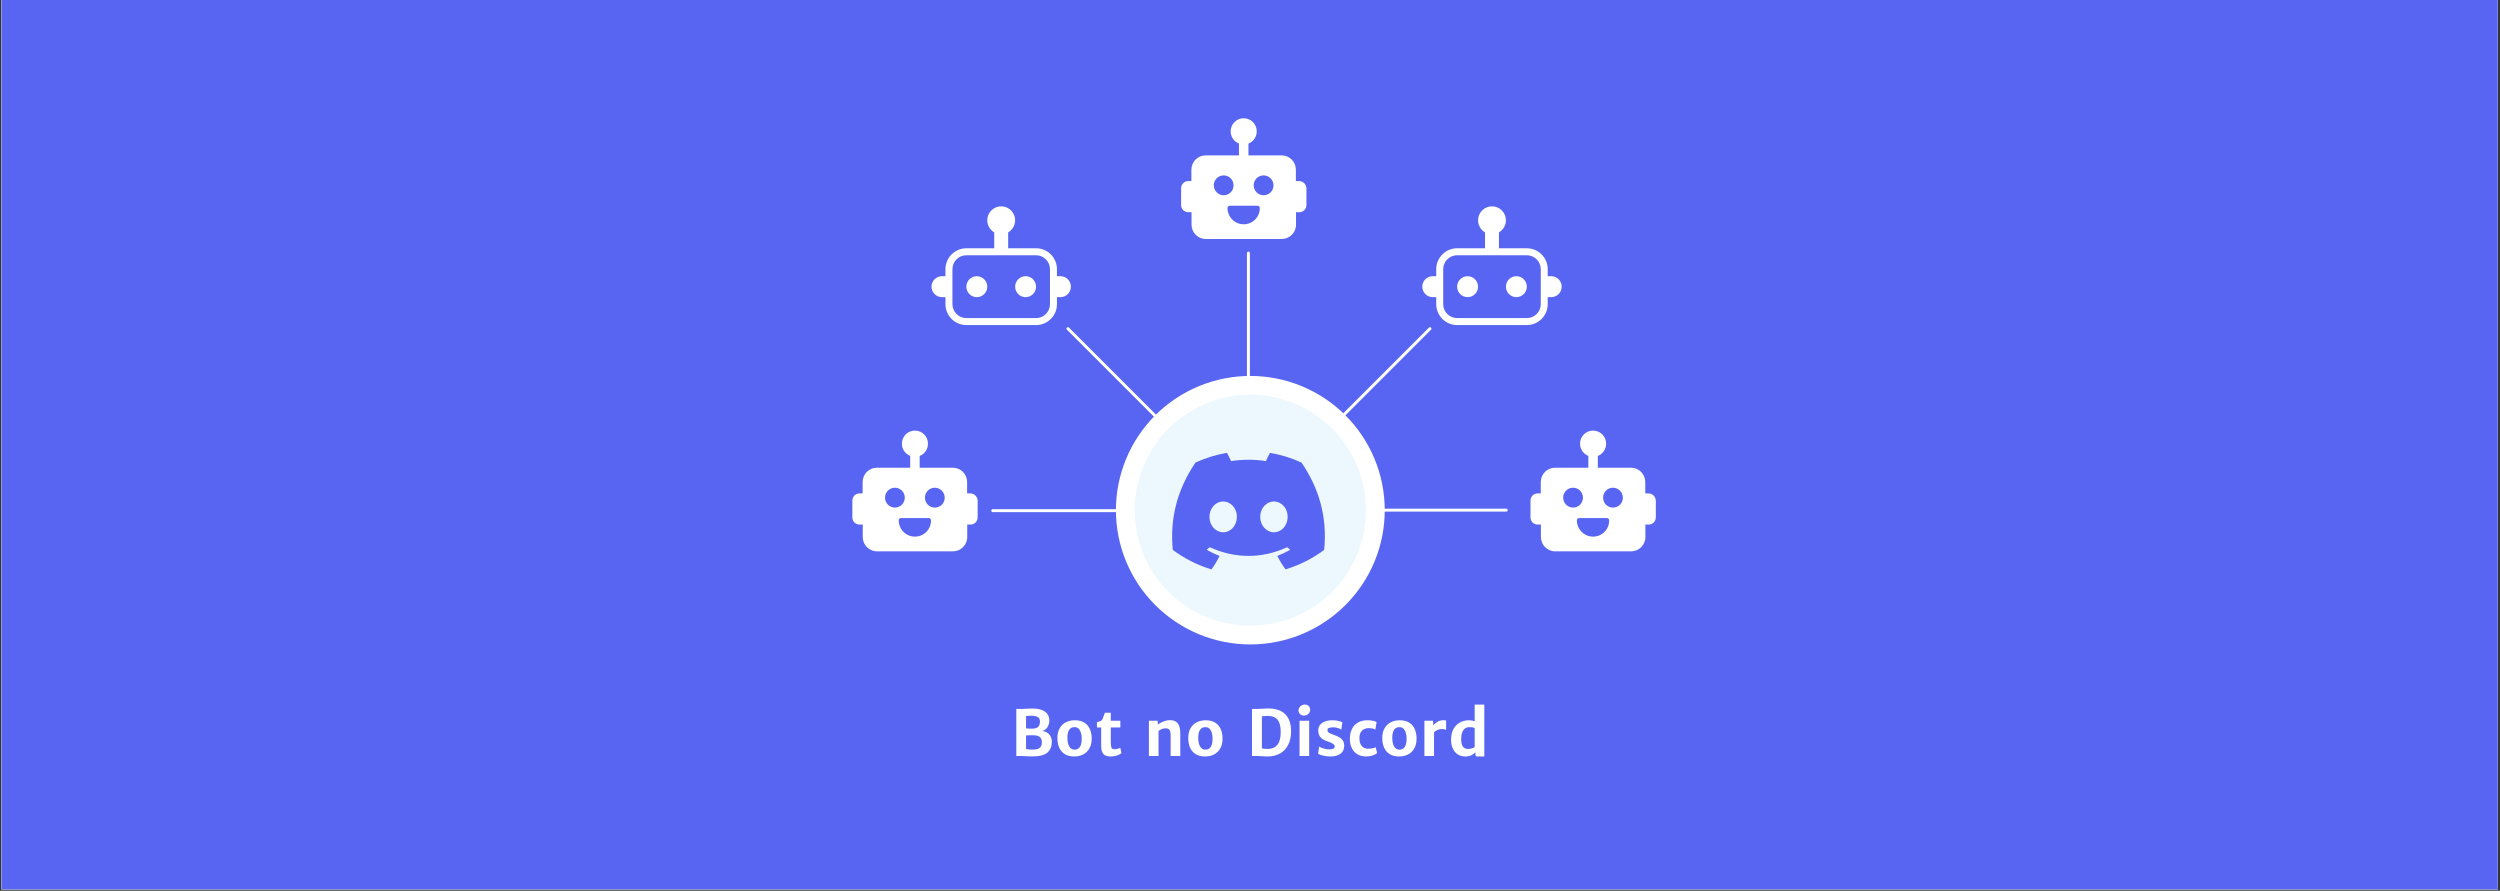
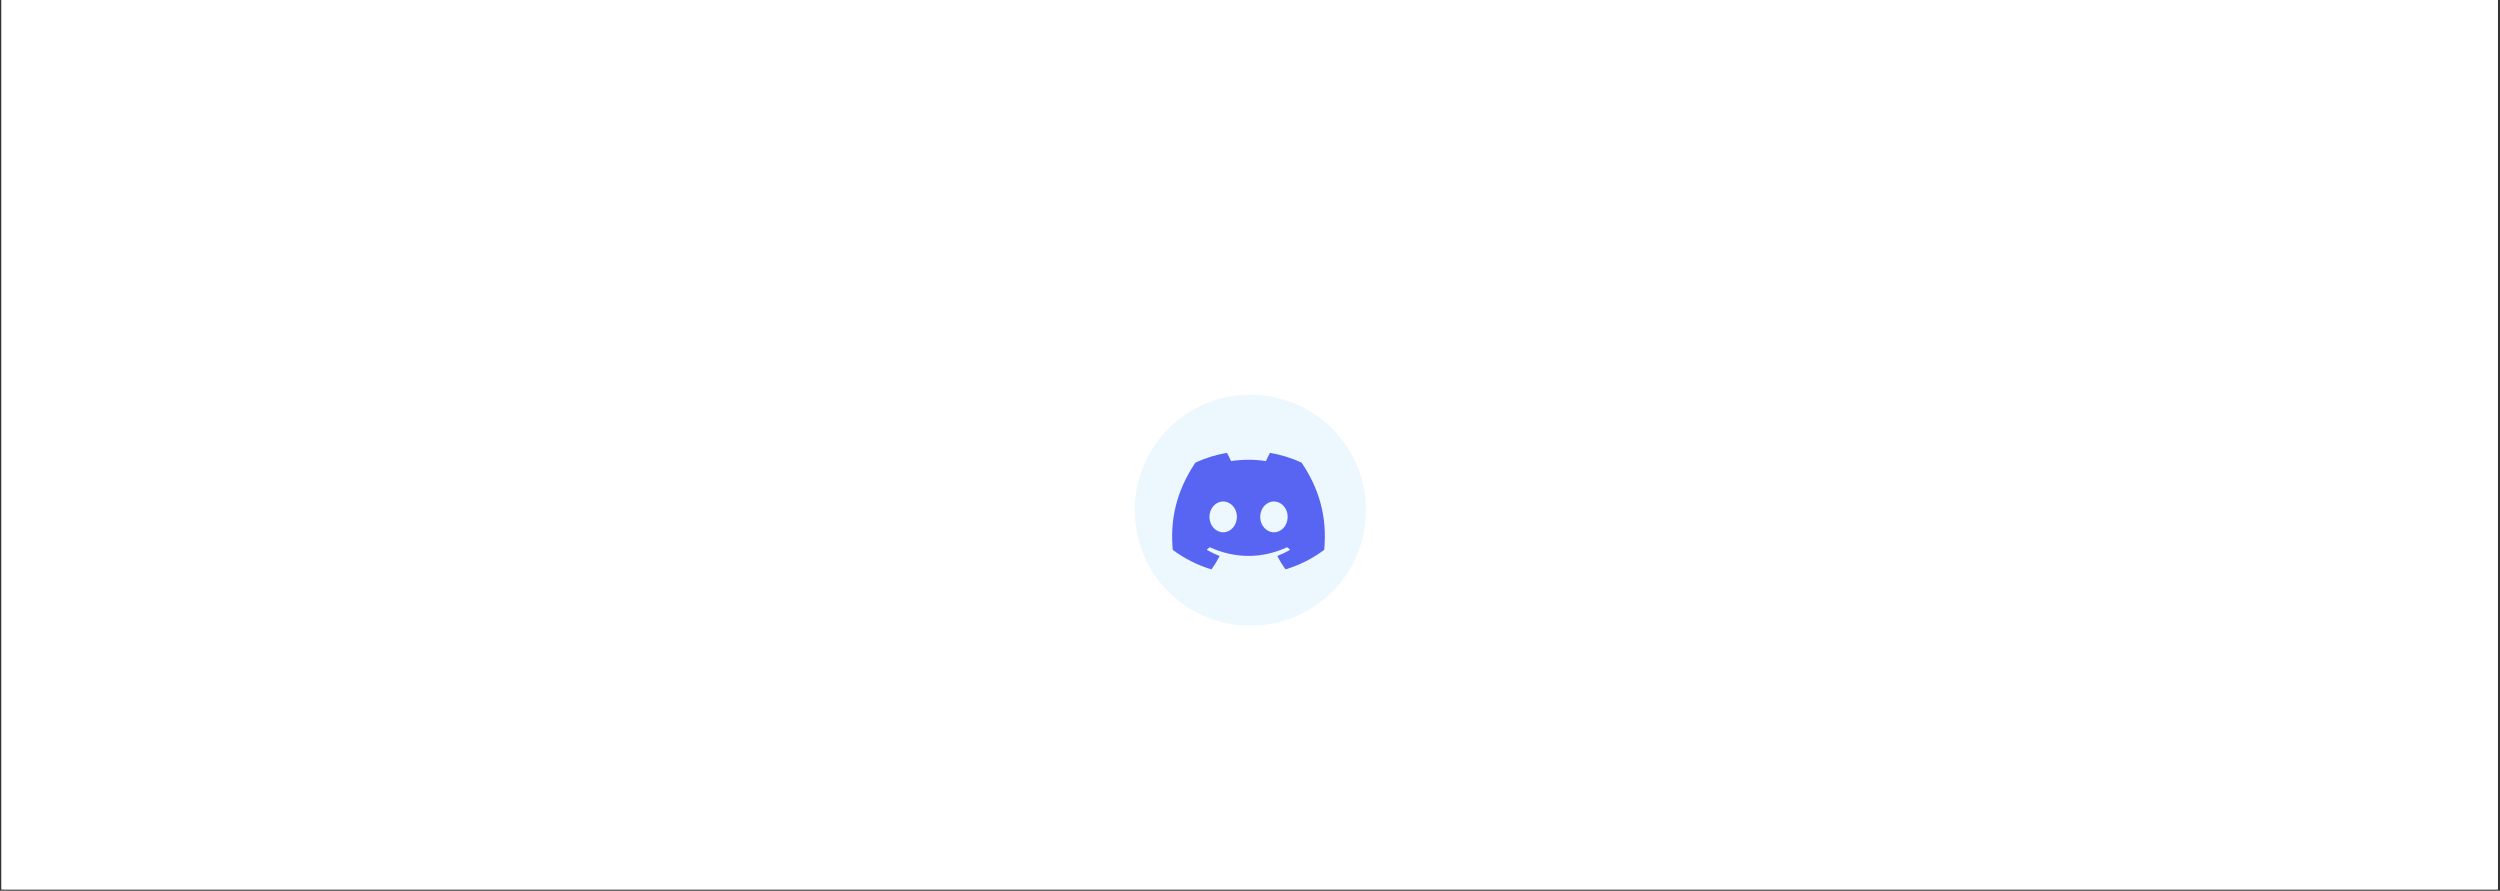
<svg xmlns="http://www.w3.org/2000/svg" width="2526" zoomAndPan="magnify" viewBox="0 0 1894.5 675" height="900" preserveAspectRatio="xMidYMid meet" version="1.0">
  <rect x="0" y="0" width="1894.5" height="675" fill="#333333" stroke="none" />
  <defs>
    <g />
    <clipPath id="9574b7640e">
      <path d="M 1.152 0 L 1892.848 0 L 1892.848 674 L 1.152 674 Z M 1.152 0 " clip-rule="nonzero" />
    </clipPath>
    <clipPath id="4a55d9beee">
      <path d="M 836.617 275 L 1056.102 275 L 1056.102 499.727 L 836.617 499.727 Z M 836.617 275 " clip-rule="nonzero" />
    </clipPath>
    <clipPath id="bdae90bbc8">
      <path d="M 888.238 343 L 1003.988 343 L 1003.988 432 L 888.238 432 Z M 888.238 343 " clip-rule="nonzero" />
    </clipPath>
    <clipPath id="04686796bd">
      <path d="M 808 248 L 882 248 L 882 322 L 808 322 Z M 808 248 " clip-rule="nonzero" />
    </clipPath>
    <clipPath id="d349f3cd98">
      <path d="M 848.109 194.383 L 990.598 336.871 L 904.785 422.68 L 762.301 280.195 Z M 848.109 194.383 " clip-rule="nonzero" />
    </clipPath>
    <clipPath id="3b393e3366">
-       <path d="M 517.191 -519.949 L 1853.586 816.449 L 1376.867 1293.164 L 40.473 -43.23 Z M 517.191 -519.949 " clip-rule="nonzero" />
-     </clipPath>
+       </clipPath>
    <clipPath id="a69f3903ee">
      <path d="M 517.191 -519.949 L 1853.586 816.449 L 1376.867 1293.164 L 40.473 -43.23 Z M 517.191 -519.949 " clip-rule="nonzero" />
    </clipPath>
    <clipPath id="5657c44af5">
      <path d="M 1011 247 L 1085 247 L 1085 321 L 1011 321 Z M 1011 247 " clip-rule="nonzero" />
    </clipPath>
    <clipPath id="4c1a869843">
      <path d="M 888.105 351.711 L 1045.426 194.395 L 1120.641 269.609 L 963.324 426.926 Z M 888.105 351.711 " clip-rule="nonzero" />
    </clipPath>
    <clipPath id="0c96dca494">
      <path d="M 39.766 816.641 L 1376.16 -519.758 L 1852.879 -43.039 L 516.48 1293.355 Z M 39.766 816.641 " clip-rule="nonzero" />
    </clipPath>
    <clipPath id="d247ebd786">
      <path d="M 39.766 816.641 L 1376.16 -519.758 L 1852.879 -43.039 L 516.48 1293.355 Z M 39.766 816.641 " clip-rule="nonzero" />
    </clipPath>
    <clipPath id="984a6d9f54">
      <path d="M 645.902 326.305 L 740.867 326.305 L 740.867 417.695 L 645.902 417.695 Z M 645.902 326.305 " clip-rule="nonzero" />
    </clipPath>
    <clipPath id="eb0a3871d4">
      <path d="M 705.902 156 L 811.523 156 L 811.523 246.297 L 705.902 246.297 Z M 705.902 156 " clip-rule="nonzero" />
    </clipPath>
    <clipPath id="d6a38910cf">
      <path d="M 1159.812 326.305 L 1254.777 326.305 L 1254.777 417.695 L 1159.812 417.695 Z M 1159.812 326.305 " clip-rule="nonzero" />
    </clipPath>
    <clipPath id="d9a5801ecb">
      <path d="M 1077.816 156 L 1183.438 156 L 1183.438 246.297 L 1077.816 246.297 Z M 1077.816 156 " clip-rule="nonzero" />
    </clipPath>
    <clipPath id="1e9869cc71">
-       <path d="M 895.047 89.617 L 990.012 89.617 L 990.012 181.008 L 895.047 181.008 Z M 895.047 89.617 " clip-rule="nonzero" />
+       <path d="M 895.047 89.617 L 990.012 89.617 L 990.012 181.008 L 895.047 181.008 Z " clip-rule="nonzero" />
    </clipPath>
  </defs>
  <g clip-path="url(#9574b7640e)">
    <path fill="#ffffff" d="M 1.152 0 L 1893.348 0 L 1893.348 681.672 L 1.152 681.672 Z M 1.152 0 " fill-opacity="1" fill-rule="nonzero" />
    <path fill="#ffffff" d="M 1.152 0 L 1893.348 0 L 1893.348 674.18 L 1.152 674.18 Z M 1.152 0 " fill-opacity="1" fill-rule="nonzero" />
-     <path fill="#5865f2" d="M 1.152 0 L 1893.348 0 L 1893.348 674.18 L 1.152 674.18 Z M 1.152 0 " fill-opacity="1" fill-rule="nonzero" />
  </g>
  <path fill="#ecf8fe" d="M 1041.957 386.754 C 1041.957 388.305 1041.918 389.852 1041.84 391.398 C 1041.766 392.945 1041.652 394.492 1041.5 396.031 C 1041.348 397.574 1041.156 399.113 1040.93 400.645 C 1040.703 402.176 1040.438 403.703 1040.137 405.223 C 1039.832 406.742 1039.492 408.254 1039.117 409.754 C 1038.742 411.258 1038.328 412.75 1037.879 414.234 C 1037.426 415.715 1036.941 417.188 1036.418 418.645 C 1035.895 420.102 1035.34 421.547 1034.746 422.98 C 1034.152 424.41 1033.523 425.828 1032.863 427.227 C 1032.199 428.629 1031.5 430.012 1030.77 431.379 C 1030.039 432.742 1029.277 434.09 1028.48 435.418 C 1027.684 436.75 1026.852 438.059 1025.992 439.344 C 1025.129 440.633 1024.238 441.898 1023.316 443.145 C 1022.391 444.387 1021.438 445.609 1020.453 446.805 C 1019.473 448.004 1018.461 449.176 1017.418 450.324 C 1016.375 451.473 1015.309 452.594 1014.211 453.691 C 1013.117 454.785 1011.992 455.852 1010.844 456.895 C 1009.695 457.934 1008.523 458.945 1007.324 459.93 C 1006.125 460.91 1004.906 461.863 1003.66 462.785 C 1002.414 463.711 1001.148 464.602 999.859 465.461 C 998.57 466.324 997.262 467.152 995.93 467.949 C 994.602 468.742 993.254 469.508 991.887 470.238 C 990.52 470.969 989.133 471.664 987.734 472.328 C 986.332 472.988 984.914 473.617 983.48 474.211 C 982.051 474.801 980.605 475.359 979.145 475.883 C 977.684 476.402 976.215 476.891 974.73 477.34 C 973.246 477.789 971.754 478.203 970.25 478.578 C 968.746 478.953 967.234 479.293 965.715 479.598 C 964.191 479.898 962.664 480.164 961.133 480.391 C 959.598 480.617 958.062 480.809 956.52 480.961 C 954.977 481.109 953.43 481.227 951.883 481.301 C 950.332 481.379 948.785 481.414 947.234 481.414 C 945.684 481.414 944.133 481.379 942.586 481.301 C 941.039 481.227 939.492 481.109 937.949 480.961 C 936.406 480.809 934.867 480.617 933.336 480.391 C 931.801 480.164 930.273 479.898 928.754 479.598 C 927.234 479.293 925.723 478.953 924.219 478.578 C 922.715 478.203 921.219 477.789 919.738 477.34 C 918.254 476.891 916.781 476.402 915.324 475.883 C 913.863 475.359 912.418 474.801 910.984 474.211 C 909.555 473.617 908.137 472.988 906.734 472.328 C 905.332 471.664 903.949 470.969 902.582 470.238 C 901.215 469.508 899.867 468.742 898.535 467.949 C 897.207 467.152 895.898 466.324 894.609 465.461 C 893.32 464.602 892.055 463.711 890.809 462.785 C 889.562 461.863 888.34 460.91 887.141 459.93 C 885.945 458.945 884.77 457.934 883.621 456.895 C 882.473 455.852 881.352 454.785 880.254 453.691 C 879.16 452.594 878.09 451.473 877.051 450.324 C 876.008 449.176 874.996 448.004 874.012 446.805 C 873.027 445.609 872.074 444.387 871.152 443.145 C 870.23 441.898 869.336 440.633 868.477 439.344 C 867.613 438.059 866.785 436.75 865.988 435.418 C 865.191 434.09 864.426 432.742 863.695 431.379 C 862.965 430.012 862.27 428.629 861.605 427.227 C 860.941 425.828 860.316 424.41 859.723 422.98 C 859.129 421.547 858.57 420.102 858.047 418.645 C 857.527 417.188 857.039 415.715 856.59 414.234 C 856.141 412.75 855.727 411.258 855.352 409.754 C 854.973 408.254 854.633 406.742 854.332 405.223 C 854.027 403.703 853.766 402.176 853.535 400.645 C 853.309 399.113 853.121 397.574 852.969 396.031 C 852.816 394.492 852.703 392.945 852.625 391.398 C 852.551 389.852 852.512 388.305 852.512 386.754 C 852.512 385.207 852.551 383.656 852.625 382.109 C 852.703 380.562 852.816 379.02 852.969 377.477 C 853.121 375.934 853.309 374.398 853.535 372.863 C 853.766 371.332 854.027 369.809 854.332 368.289 C 854.633 366.77 854.973 365.258 855.352 363.754 C 855.727 362.25 856.141 360.758 856.59 359.277 C 857.039 357.793 857.527 356.324 858.047 354.863 C 858.57 353.406 859.129 351.961 859.723 350.531 C 860.316 349.098 860.941 347.684 861.605 346.281 C 862.27 344.883 862.965 343.5 863.695 342.133 C 864.426 340.766 865.191 339.418 865.988 338.09 C 866.785 336.762 867.613 335.453 868.477 334.164 C 869.336 332.875 870.23 331.609 871.152 330.367 C 872.074 329.121 873.027 327.898 874.012 326.703 C 874.996 325.504 876.008 324.332 877.051 323.184 C 878.09 322.035 879.16 320.914 880.254 319.82 C 881.352 318.723 882.473 317.656 883.621 316.617 C 884.77 315.574 885.945 314.562 887.141 313.582 C 888.34 312.598 889.562 311.645 890.809 310.723 C 892.055 309.801 893.32 308.906 894.609 308.047 C 895.898 307.188 897.207 306.359 898.535 305.562 C 899.867 304.766 901.215 304 902.582 303.273 C 903.949 302.543 905.332 301.844 906.734 301.184 C 908.137 300.52 909.555 299.891 910.984 299.301 C 912.418 298.707 913.863 298.148 915.324 297.629 C 916.781 297.105 918.254 296.621 919.738 296.172 C 921.219 295.719 922.715 295.309 924.219 294.93 C 925.723 294.555 927.234 294.215 928.754 293.914 C 930.273 293.609 931.801 293.348 933.336 293.117 C 934.867 292.891 936.406 292.703 937.949 292.551 C 939.492 292.398 941.039 292.285 942.586 292.207 C 944.133 292.133 945.684 292.094 947.234 292.094 C 948.785 292.094 950.332 292.133 951.883 292.207 C 953.43 292.285 954.977 292.398 956.52 292.551 C 958.062 292.703 959.598 292.891 961.133 293.117 C 962.664 293.348 964.191 293.609 965.715 293.914 C 967.234 294.215 968.746 294.555 970.25 294.93 C 971.754 295.309 973.246 295.719 974.73 296.172 C 976.215 296.621 977.684 297.105 979.145 297.629 C 980.605 298.148 982.051 298.707 983.48 299.301 C 984.914 299.891 986.332 300.52 987.734 301.184 C 989.133 301.844 990.52 302.543 991.887 303.273 C 993.254 304 994.602 304.766 995.93 305.562 C 997.262 306.359 998.57 307.188 999.859 308.047 C 1001.148 308.906 1002.414 309.801 1003.66 310.723 C 1004.906 311.645 1006.125 312.598 1007.324 313.582 C 1008.523 314.562 1009.695 315.574 1010.844 316.617 C 1011.992 317.656 1013.117 318.723 1014.211 319.82 C 1015.309 320.914 1016.379 322.035 1017.418 323.184 C 1018.461 324.332 1019.473 325.504 1020.453 326.703 C 1021.438 327.898 1022.391 329.121 1023.316 330.367 C 1024.238 331.609 1025.133 332.875 1025.992 334.164 C 1026.852 335.453 1027.684 336.762 1028.48 338.09 C 1029.277 339.418 1030.039 340.766 1030.77 342.133 C 1031.5 343.5 1032.199 344.883 1032.863 346.281 C 1033.523 347.684 1034.152 349.098 1034.746 350.531 C 1035.34 351.961 1035.895 353.406 1036.418 354.863 C 1036.941 356.324 1037.426 357.793 1037.879 359.277 C 1038.328 360.758 1038.742 362.25 1039.117 363.754 C 1039.492 365.258 1039.832 366.77 1040.137 368.289 C 1040.438 369.809 1040.703 371.332 1040.93 372.863 C 1041.156 374.398 1041.348 375.934 1041.5 377.477 C 1041.652 379.02 1041.766 380.562 1041.84 382.109 C 1041.918 383.656 1041.957 385.207 1041.957 386.754 Z M 1041.957 386.754 " fill-opacity="1" fill-rule="nonzero" />
  <g clip-path="url(#4a55d9beee)">
    <path stroke-linecap="butt" transform="matrix(0.749, 0, 0, 0.748, 2.139, 50.018)" fill="none" stroke-linejoin="miter" d="M 1388.662 449.999 C 1388.662 452.071 1388.61 454.139 1388.505 456.206 C 1388.406 458.273 1388.255 460.34 1388.051 462.397 C 1387.848 464.459 1387.592 466.516 1387.29 468.562 C 1386.987 470.608 1386.632 472.649 1386.231 474.68 C 1385.824 476.71 1385.37 478.731 1384.869 480.735 C 1384.368 482.745 1383.815 484.739 1383.215 486.723 C 1382.61 488.701 1381.963 490.669 1381.264 492.616 C 1380.565 494.563 1379.825 496.495 1379.032 498.411 C 1378.239 500.321 1377.399 502.216 1376.517 504.085 C 1375.63 505.959 1374.696 507.807 1373.721 509.634 C 1372.745 511.456 1371.728 513.257 1370.664 515.031 C 1369.6 516.812 1368.489 518.56 1367.341 520.278 C 1366.188 522 1364.999 523.692 1363.767 525.357 C 1362.531 527.017 1361.258 528.651 1359.944 530.248 C 1358.634 531.851 1357.283 533.417 1355.89 534.951 C 1354.497 536.486 1353.073 537.984 1351.607 539.451 C 1350.147 540.913 1348.644 542.338 1347.11 543.732 C 1345.577 545.12 1344.012 546.472 1342.41 547.788 C 1340.809 549.098 1339.181 550.372 1337.517 551.604 C 1335.853 552.841 1334.162 554.031 1332.441 555.18 C 1330.719 556.333 1328.972 557.44 1327.193 558.505 C 1325.419 559.564 1323.619 560.588 1321.794 561.564 C 1319.968 562.54 1318.116 563.469 1316.248 564.357 C 1314.375 565.239 1312.482 566.079 1310.567 566.873 C 1308.658 567.661 1306.728 568.407 1304.777 569.107 C 1302.825 569.801 1300.864 570.454 1298.882 571.054 C 1296.899 571.654 1294.906 572.208 1292.898 572.709 C 1290.89 573.21 1288.871 573.664 1286.841 574.071 C 1284.807 574.473 1282.767 574.828 1280.722 575.131 C 1278.672 575.434 1276.622 575.689 1274.561 575.893 C 1272.501 576.091 1270.435 576.248 1268.369 576.347 C 1266.298 576.452 1264.232 576.499 1262.161 576.499 C 1260.09 576.499 1258.019 576.452 1255.953 576.347 C 1253.887 576.248 1251.821 576.091 1249.761 575.893 C 1247.7 575.689 1245.645 575.434 1243.6 575.131 C 1241.55 574.828 1239.51 574.473 1237.481 574.071 C 1235.451 573.664 1233.432 573.21 1231.424 572.709 C 1229.416 572.208 1227.418 571.654 1225.44 571.054 C 1223.458 570.454 1221.491 569.801 1219.545 569.107 C 1217.594 568.407 1215.664 567.661 1213.75 566.873 C 1211.84 566.079 1209.947 565.239 1208.074 564.357 C 1206.201 563.469 1204.354 562.54 1202.528 561.564 C 1200.703 560.588 1198.903 559.564 1197.124 558.505 C 1195.35 557.44 1193.603 556.333 1191.881 555.18 C 1190.16 554.031 1188.469 552.841 1186.805 551.604 C 1185.141 550.372 1183.508 549.098 1181.907 547.788 C 1180.31 546.472 1178.74 545.12 1177.206 543.732 C 1175.673 542.338 1174.175 540.913 1172.71 539.451 C 1171.249 537.984 1169.82 536.486 1168.432 534.951 C 1167.039 533.417 1165.688 531.851 1164.373 530.248 C 1163.059 528.651 1161.786 527.017 1160.555 525.357 C 1159.323 523.692 1158.129 522 1156.981 520.278 C 1155.828 518.56 1154.722 516.812 1153.658 515.031 C 1152.594 513.257 1151.571 511.456 1150.596 509.634 C 1149.62 507.807 1148.692 505.959 1147.805 504.085 C 1146.918 502.216 1146.083 500.321 1145.29 498.411 C 1144.497 496.495 1143.751 494.563 1143.052 492.616 C 1142.359 490.669 1141.707 488.701 1141.107 486.723 C 1140.507 484.739 1139.954 482.745 1139.453 480.735 C 1138.947 478.731 1138.493 476.71 1138.091 474.68 C 1137.684 472.649 1137.335 470.608 1137.027 468.562 C 1136.725 466.516 1136.474 464.459 1136.271 462.397 C 1136.067 460.34 1135.916 458.273 1135.812 456.206 C 1135.712 454.139 1135.66 452.071 1135.66 449.999 C 1135.66 447.932 1135.712 445.859 1135.812 443.792 C 1135.916 441.725 1136.067 439.663 1136.271 437.601 C 1136.474 435.539 1136.725 433.488 1137.027 431.436 C 1137.335 429.39 1137.684 427.354 1138.091 425.323 C 1138.493 423.293 1138.947 421.273 1139.453 419.263 C 1139.954 417.253 1140.507 415.259 1141.107 413.281 C 1141.707 411.297 1142.359 409.334 1143.052 407.382 C 1143.751 405.435 1144.497 403.503 1145.29 401.593 C 1146.083 399.677 1146.918 397.787 1147.805 395.913 C 1148.692 394.044 1149.62 392.196 1150.596 390.369 C 1151.571 388.542 1152.594 386.741 1153.658 384.967 C 1154.722 383.192 1155.828 381.443 1156.981 379.72 C 1158.129 377.998 1159.323 376.306 1160.555 374.646 C 1161.786 372.981 1163.059 371.347 1164.373 369.75 C 1165.688 368.147 1167.039 366.581 1168.432 365.047 C 1169.82 363.512 1171.249 362.014 1172.71 360.552 C 1174.175 359.085 1175.673 357.66 1177.206 356.272 C 1178.74 354.878 1180.31 353.526 1181.907 352.215 C 1183.508 350.9 1185.141 349.626 1186.805 348.394 C 1188.469 347.162 1190.16 345.967 1191.881 344.819 C 1193.603 343.67 1195.35 342.563 1197.124 341.499 C 1198.903 340.434 1200.703 339.41 1202.528 338.44 C 1204.354 337.463 1206.201 336.529 1208.074 335.647 C 1209.947 334.759 1211.84 333.919 1213.75 333.131 C 1215.664 332.337 1217.594 331.591 1219.545 330.896 C 1221.491 330.197 1223.458 329.55 1225.44 328.949 C 1227.418 328.344 1229.416 327.796 1231.424 327.289 C 1233.432 326.788 1235.451 326.334 1237.481 325.932 C 1239.51 325.525 1241.55 325.175 1243.6 324.867 C 1245.645 324.564 1247.7 324.314 1249.761 324.11 C 1251.821 323.907 1253.887 323.755 1255.953 323.651 C 1258.019 323.552 1260.09 323.5 1262.161 323.5 C 1264.232 323.5 1266.298 323.552 1268.369 323.651 C 1270.435 323.755 1272.501 323.907 1274.561 324.11 C 1276.622 324.314 1278.672 324.564 1280.722 324.867 C 1282.767 325.175 1284.807 325.525 1286.841 325.932 C 1288.871 326.334 1290.89 326.788 1292.898 327.289 C 1294.906 327.796 1296.899 328.344 1298.882 328.949 C 1300.864 329.55 1302.825 330.197 1304.777 330.896 C 1306.728 331.591 1308.658 332.337 1310.567 333.131 C 1312.482 333.919 1314.375 334.759 1316.248 335.647 C 1318.116 336.529 1319.968 337.463 1321.794 338.44 C 1323.619 339.41 1325.419 340.434 1327.193 341.499 C 1328.972 342.563 1330.719 343.67 1332.441 344.819 C 1334.162 345.967 1335.853 347.162 1337.517 348.394 C 1339.181 349.626 1340.809 350.9 1342.41 352.215 C 1344.012 353.526 1345.577 354.878 1347.11 356.272 C 1348.644 357.66 1350.147 359.085 1351.607 360.552 C 1353.073 362.014 1354.502 363.512 1355.89 365.047 C 1357.283 366.581 1358.634 368.147 1359.944 369.75 C 1361.258 371.347 1362.531 372.981 1363.767 374.646 C 1364.999 376.306 1366.193 377.998 1367.341 379.72 C 1368.489 381.443 1369.6 383.192 1370.664 384.967 C 1371.728 386.741 1372.745 388.542 1373.721 390.369 C 1374.696 392.196 1375.63 394.044 1376.517 395.913 C 1377.399 397.787 1378.239 399.677 1379.032 401.593 C 1379.825 403.503 1380.565 405.435 1381.264 407.382 C 1381.963 409.334 1382.61 411.297 1383.215 413.281 C 1383.815 415.259 1384.368 417.253 1384.869 419.263 C 1385.37 421.273 1385.824 423.293 1386.231 425.323 C 1386.632 427.354 1386.987 429.39 1387.29 431.436 C 1387.592 433.488 1387.848 435.539 1388.051 437.601 C 1388.255 439.663 1388.406 441.725 1388.505 443.792 C 1388.61 445.859 1388.662 447.932 1388.662 449.999 Z M 1388.662 449.999 " stroke="#ffffff" stroke-width="19" stroke-opacity="1" stroke-miterlimit="10" />
  </g>
  <path stroke-linecap="round" transform="matrix(0.748, 0, 0, 0.748, 2.139, 50.187)" fill="none" stroke-linejoin="round" d="M 1523.109 449.721 L 1389.288 449.721 " stroke="#ffffff" stroke-width="3" stroke-opacity="1" stroke-miterlimit="4" />
  <path stroke-linecap="round" transform="matrix(0.748, 0, 0, 0.748, 2.139, 50.187)" fill="none" stroke-linejoin="round" d="M 1136.712 450.279 L 1002.891 450.279 " stroke="#ffffff" stroke-width="3" stroke-opacity="1" stroke-miterlimit="4" />
  <g clip-path="url(#bdae90bbc8)">
    <path fill="#5865f2" d="M 986.223 350.512 C 978.688 347.051 970.836 344.617 962.664 343.203 C 962.488 343.164 962.359 343.223 962.273 343.383 C 961.195 345.34 960.219 347.348 959.34 349.406 C 950.523 348.066 941.703 348.066 932.887 349.406 C 932.004 347.348 931.012 345.344 929.91 343.395 C 929.824 343.238 929.695 343.18 929.52 343.215 C 921.355 344.621 913.504 347.055 905.973 350.512 C 905.906 350.539 905.855 350.582 905.816 350.645 C 890.812 373.059 886.703 394.926 888.719 416.535 C 888.73 416.648 888.781 416.738 888.871 416.809 C 897.672 423.324 907.305 428.195 917.773 431.414 C 917.93 431.453 918.059 431.406 918.16 431.285 C 920.398 428.242 922.367 425.035 924.074 421.668 C 924.125 421.57 924.129 421.469 924.09 421.367 C 924.051 421.266 923.98 421.195 923.875 421.156 C 920.754 419.961 917.742 418.527 914.848 416.855 C 914.738 416.781 914.68 416.684 914.672 416.555 C 914.664 416.426 914.711 416.32 914.809 416.234 C 915.414 415.785 916.02 415.309 916.602 414.832 C 916.719 414.73 916.848 414.715 916.988 414.781 C 935.934 423.43 956.441 423.43 975.16 414.781 C 975.301 414.715 975.43 414.73 975.547 414.828 C 976.129 415.305 976.734 415.785 977.348 416.234 C 977.445 416.316 977.492 416.422 977.484 416.551 C 977.477 416.68 977.422 416.781 977.316 416.855 C 974.426 418.535 971.418 419.965 968.289 421.141 C 968.191 421.184 968.121 421.258 968.082 421.355 C 968.043 421.457 968.047 421.555 968.09 421.656 C 969.824 425.004 971.797 428.207 974 431.27 C 974.098 431.402 974.227 431.449 974.391 431.402 C 984.875 428.195 994.527 423.324 1003.34 416.797 C 1003.426 416.727 1003.477 416.637 1003.488 416.527 C 1005.902 391.562 999.449 369.875 986.371 350.648 C 986.34 350.582 986.289 350.539 986.223 350.512 Z M 926.918 403.375 C 921.215 403.375 916.516 398.137 916.516 391.703 C 916.516 385.266 921.125 380.031 926.918 380.031 C 932.711 380.031 937.422 385.312 937.32 391.703 C 937.32 398.137 932.715 403.375 926.918 403.375 Z M 965.379 403.375 C 959.676 403.375 954.977 398.137 954.977 391.703 C 954.977 385.266 959.586 380.031 965.379 380.031 C 971.172 380.031 975.883 385.312 975.781 391.703 C 975.781 398.137 971.219 403.375 965.379 403.375 Z M 965.379 403.375 " fill-opacity="1" fill-rule="nonzero" />
  </g>
  <g clip-path="url(#04686796bd)">
    <g clip-path="url(#d349f3cd98)">
      <g clip-path="url(#3b393e3366)">
        <g clip-path="url(#a69f3903ee)">
          <path stroke-linecap="round" transform="matrix(0.529, 0.529, -0.529, 0.529, 516.94, -519.699)" fill="none" stroke-linejoin="round" d="M 1136.709 450.28 L 1002.892 450.28 " stroke="#ffffff" stroke-width="3" stroke-opacity="1" stroke-miterlimit="4" />
        </g>
      </g>
    </g>
  </g>
  <g clip-path="url(#5657c44af5)">
    <g clip-path="url(#4c1a869843)">
      <g clip-path="url(#0c96dca494)">
        <g clip-path="url(#d247ebd786)">
          <path stroke-linecap="round" transform="matrix(0.529, -0.529, 0.529, 0.529, 40.015, 816.888)" fill="none" stroke-linejoin="round" d="M 1523.108 449.719 L 1389.291 449.719 " stroke="#ffffff" stroke-width="3" stroke-opacity="1" stroke-miterlimit="4" />
        </g>
      </g>
    </g>
  </g>
  <path stroke-linecap="round" transform="matrix(0, 0.748, -0.748, 0, 1282.864, -558.356)" fill="none" stroke-linejoin="round" d="M 1136.711 450.279 L 1002.889 450.279 " stroke="#ffffff" stroke-width="3" stroke-opacity="1" stroke-miterlimit="4" />
  <g fill="#ffffff" fill-opacity="1">
    <g transform="translate(765.76, 572.877)">
      <g>
        <path d="M 8 -35.625 C 8.645 -35.625 9.766 -35.672 11.359 -35.766 C 13.523 -35.898 15.203 -35.969 16.391 -35.969 C 19.316 -35.969 21.75 -35.594 23.688 -34.844 C 25.633 -34.102 27.078 -33.055 28.016 -31.703 C 28.953 -30.359 29.422 -28.781 29.422 -26.969 C 29.422 -25.664 29.207 -24.461 28.781 -23.359 C 28.363 -22.254 27.754 -21.312 26.953 -20.531 C 26.148 -19.758 25.191 -19.227 24.078 -18.938 C 25.484 -18.781 26.734 -18.348 27.828 -17.641 C 28.922 -16.93 29.773 -15.984 30.391 -14.797 C 31.004 -13.617 31.312 -12.285 31.312 -10.797 C 31.312 -7.285 30.203 -4.551 27.984 -2.594 C 25.773 -0.645 22.023 0.328 16.734 0.328 C 14.473 0.328 11.617 0.219 8.172 0 L 4.406 0 L 4.406 -35.656 Z M 16.25 -20.688 C 18.395 -20.688 19.941 -21.125 20.891 -22 C 21.848 -22.875 22.328 -24.316 22.328 -26.328 C 22.328 -27.785 21.754 -28.848 20.609 -29.516 C 19.461 -30.18 17.789 -30.516 15.594 -30.516 C 14.969 -30.516 14.234 -30.488 13.391 -30.438 C 12.547 -30.395 12.008 -30.32 11.781 -30.219 L 11.781 -20.906 C 12.195 -20.82 12.875 -20.766 13.812 -20.734 C 14.75 -20.703 15.562 -20.688 16.25 -20.688 Z M 16.953 -4.828 C 19.273 -4.828 20.992 -5.254 22.109 -6.109 C 23.223 -6.961 23.781 -8.414 23.781 -10.469 C 23.781 -12.289 23.227 -13.617 22.125 -14.453 C 21.031 -15.285 19.297 -15.703 16.922 -15.703 C 16.016 -15.703 15.004 -15.688 13.891 -15.656 C 12.785 -15.625 12.082 -15.586 11.781 -15.547 L 11.781 -5.438 C 12.07 -5.195 12.727 -5.035 13.75 -4.953 C 14.77 -4.867 15.836 -4.828 16.953 -4.828 Z M 16.953 -4.828 " />
      </g>
    </g>
    <g transform="translate(799.048, 572.877)">
      <g>
        <path d="M 2.25 -13.594 C 2.25 -16.457 2.812 -18.898 3.938 -20.922 C 5.062 -22.941 6.617 -24.469 8.609 -25.5 C 10.609 -26.539 12.906 -27.062 15.5 -27.062 C 18.445 -27.062 20.867 -26.441 22.766 -25.203 C 24.672 -23.961 26.055 -22.301 26.922 -20.219 C 27.797 -18.133 28.234 -15.781 28.234 -13.156 C 28.234 -10.281 27.672 -7.828 26.547 -5.797 C 25.422 -3.773 23.859 -2.238 21.859 -1.188 C 19.859 -0.145 17.57 0.375 15 0.375 C 12.039 0.375 9.609 -0.25 7.703 -1.5 C 5.797 -2.75 4.41 -4.422 3.547 -6.516 C 2.68 -8.617 2.25 -10.977 2.25 -13.594 Z M 20.672 -13.125 C 20.672 -15.625 20.223 -17.703 19.328 -19.359 C 18.441 -21.023 17.094 -21.859 15.281 -21.859 C 11.633 -21.859 9.812 -19.145 9.812 -13.719 C 9.812 -12.082 10 -10.586 10.375 -9.234 C 10.758 -7.879 11.359 -6.797 12.172 -5.984 C 12.992 -5.18 14.023 -4.781 15.266 -4.781 C 18.867 -4.781 20.672 -7.562 20.672 -13.125 Z M 20.672 -13.125 " />
      </g>
    </g>
    <g transform="translate(829.526, 572.877)">
      <g>
        <path d="M 4.938 -21.625 L 1.734 -21.625 L 1.734 -25.578 C 2.766 -25.879 3.508 -26.109 3.969 -26.266 C 4.426 -26.43 4.832 -26.66 5.188 -26.953 C 5.551 -27.242 5.832 -27.629 6.031 -28.109 C 6.363 -28.891 6.953 -30.441 7.797 -32.766 L 12.234 -32.766 L 12.234 -26.688 L 19.469 -26.688 L 19.469 -21.625 L 12.234 -21.625 L 12.234 -10.906 C 12.234 -9.125 12.328 -7.828 12.516 -7.016 C 12.703 -6.211 13 -5.695 13.406 -5.469 C 13.812 -5.238 14.438 -5.125 15.281 -5.125 C 15.938 -5.125 16.688 -5.238 17.531 -5.469 C 18.383 -5.695 19.016 -5.957 19.422 -6.25 L 20.312 -2.156 C 19.582 -1.5 18.488 -0.91 17.031 -0.391 C 15.57 0.117 14 0.375 12.312 0.375 C 10.52 0.375 9.086 0.098 8.016 -0.453 C 6.941 -1.004 6.16 -1.883 5.672 -3.094 C 5.18 -4.312 4.938 -5.926 4.938 -7.938 Z M 4.938 -21.625 " />
      </g>
    </g>
    <g transform="translate(850.898, 572.877)">
      <g />
    </g>
    <g transform="translate(866.559, 572.877)">
      <g>
        <path d="M 10.703 -26.688 L 10.844 -23.828 C 11.914 -24.641 13.254 -25.379 14.859 -26.047 C 16.473 -26.723 18.023 -27.082 19.516 -27.125 C 21.441 -27.188 23.008 -26.883 24.219 -26.219 C 25.438 -25.562 26.348 -24.461 26.953 -22.922 C 27.555 -21.391 27.859 -19.328 27.859 -16.734 L 27.859 0 L 20.547 0 L 20.547 -15.172 C 20.547 -16.68 20.426 -17.852 20.188 -18.688 C 19.957 -19.52 19.562 -20.113 19 -20.469 C 18.438 -20.832 17.645 -21 16.625 -20.969 C 15.844 -20.957 14.957 -20.781 13.969 -20.438 C 12.988 -20.094 12.125 -19.594 11.375 -18.938 L 11.375 0 L 4.078 0 L 4.078 -26.688 Z M 10.703 -26.688 " />
      </g>
    </g>
    <g transform="translate(898.208, 572.877)">
      <g>
        <path d="M 2.25 -13.594 C 2.25 -16.457 2.812 -18.898 3.938 -20.922 C 5.062 -22.941 6.617 -24.469 8.609 -25.5 C 10.609 -26.539 12.906 -27.062 15.5 -27.062 C 18.445 -27.062 20.867 -26.441 22.766 -25.203 C 24.672 -23.961 26.055 -22.301 26.922 -20.219 C 27.797 -18.133 28.234 -15.781 28.234 -13.156 C 28.234 -10.281 27.672 -7.828 26.547 -5.797 C 25.422 -3.773 23.859 -2.238 21.859 -1.188 C 19.859 -0.145 17.57 0.375 15 0.375 C 12.039 0.375 9.609 -0.25 7.703 -1.5 C 5.797 -2.75 4.41 -4.422 3.547 -6.516 C 2.68 -8.617 2.25 -10.977 2.25 -13.594 Z M 20.672 -13.125 C 20.672 -15.625 20.223 -17.703 19.328 -19.359 C 18.441 -21.023 17.094 -21.859 15.281 -21.859 C 11.633 -21.859 9.812 -19.145 9.812 -13.719 C 9.812 -12.082 10 -10.586 10.375 -9.234 C 10.758 -7.879 11.359 -6.797 12.172 -5.984 C 12.992 -5.18 14.023 -4.781 15.266 -4.781 C 18.867 -4.781 20.672 -7.562 20.672 -13.125 Z M 20.672 -13.125 " />
      </g>
    </g>
    <g transform="translate(928.687, 572.877)">
      <g />
    </g>
    <g transform="translate(944.347, 572.877)">
      <g>
        <path d="M 7.938 -35.625 C 8.438 -35.625 9.438 -35.672 10.938 -35.766 C 13.02 -35.922 14.898 -36 16.578 -36 C 22.422 -36 26.789 -34.516 29.688 -31.547 C 32.582 -28.586 34.031 -24.32 34.031 -18.75 C 34.031 -14.77 33.305 -11.344 31.859 -8.469 C 30.41 -5.602 28.348 -3.41 25.672 -1.891 C 22.992 -0.379 19.844 0.375 16.219 0.375 C 15.094 0.375 13.426 0.301 11.219 0.156 C 9.852 0.051 8.781 0 8 0 L 4.406 0 L 4.406 -35.625 Z M 16.688 -5.344 C 19.656 -5.375 21.977 -6.414 23.656 -8.469 C 25.332 -10.52 26.172 -13.68 26.172 -17.953 C 26.172 -21.016 25.801 -23.453 25.062 -25.266 C 24.32 -27.086 23.203 -28.395 21.703 -29.188 C 20.203 -29.977 18.258 -30.375 15.875 -30.375 C 15.039 -30.375 14.031 -30.297 12.844 -30.141 L 11.922 -30.047 L 11.922 -5.766 C 12.973 -5.484 14.562 -5.344 16.688 -5.344 Z M 16.688 -5.344 " />
      </g>
    </g>
    <g transform="translate(980.725, 572.877)">
      <g>
        <path d="M 11.375 -26.688 L 11.375 0 L 4.078 0 L 4.078 -26.688 Z M 3.281 -34.594 C 3.281 -35.375 3.5 -36.098 3.938 -36.766 C 4.375 -37.441 4.953 -37.977 5.672 -38.375 C 6.391 -38.77 7.148 -38.969 7.953 -38.969 C 9.223 -38.969 10.238 -38.598 11 -37.859 C 11.77 -37.117 12.156 -36.164 12.156 -35 C 12.156 -34.219 11.941 -33.484 11.516 -32.797 C 11.086 -32.117 10.516 -31.582 9.797 -31.188 C 9.086 -30.789 8.332 -30.594 7.531 -30.594 C 6.727 -30.594 6.004 -30.766 5.359 -31.109 C 4.723 -31.453 4.219 -31.926 3.844 -32.531 C 3.469 -33.145 3.281 -33.832 3.281 -34.594 Z M 3.281 -34.594 " />
      </g>
    </g>
    <g transform="translate(996.175, 572.877)">
      <g>
        <path d="M 3.438 -7.109 C 3.738 -6.879 4.289 -6.598 5.094 -6.266 C 5.906 -5.93 6.848 -5.641 7.922 -5.391 C 8.992 -5.141 10.051 -5.016 11.094 -5.016 C 12.539 -4.992 13.598 -5.156 14.266 -5.5 C 14.941 -5.844 15.281 -6.422 15.281 -7.234 C 15.281 -7.984 14.816 -8.66 13.891 -9.266 C 12.961 -9.879 11.5 -10.516 9.5 -11.172 C 7.133 -11.941 5.422 -13 4.359 -14.344 C 3.305 -15.688 2.781 -17.344 2.781 -19.312 C 2.781 -20.969 3.238 -22.375 4.156 -23.531 C 5.07 -24.695 6.336 -25.578 7.953 -26.172 C 9.578 -26.766 11.441 -27.062 13.547 -27.062 C 15.254 -27.062 16.773 -26.895 18.109 -26.562 C 19.453 -26.238 20.438 -25.895 21.062 -25.531 L 20.266 -19.922 C 19.734 -20.398 18.879 -20.816 17.703 -21.172 C 16.523 -21.535 15.383 -21.719 14.281 -21.719 C 12.688 -21.719 11.535 -21.551 10.828 -21.219 C 10.117 -20.883 9.766 -20.332 9.766 -19.562 C 9.766 -19.02 9.926 -18.555 10.25 -18.172 C 10.582 -17.797 11.109 -17.43 11.828 -17.078 C 12.555 -16.723 13.609 -16.312 14.984 -15.844 C 16.805 -15.219 18.258 -14.535 19.344 -13.797 C 20.426 -13.055 21.219 -12.207 21.719 -11.25 C 22.219 -10.289 22.469 -9.145 22.469 -7.812 C 22.469 -5.113 21.539 -3.07 19.688 -1.688 C 17.844 -0.312 15.281 0.375 12 0.375 C 10.77 0.375 9.531 0.27 8.281 0.062 C 7.031 -0.133 5.91 -0.391 4.922 -0.703 C 3.93 -1.023 3.188 -1.352 2.688 -1.688 Z M 3.438 -7.109 " />
      </g>
    </g>
    <g transform="translate(1020.707, 572.877)">
      <g>
        <path d="M 15.547 -27.062 C 17.117 -27.062 18.547 -26.922 19.828 -26.641 C 21.109 -26.367 21.988 -26.055 22.469 -25.703 L 21.562 -20.062 C 20.883 -20.414 20.133 -20.676 19.312 -20.844 C 18.5 -21.008 17.492 -21.094 16.297 -21.094 C 15.172 -21.094 14.098 -20.852 13.078 -20.375 C 12.066 -19.895 11.223 -19.117 10.547 -18.047 C 9.879 -16.984 9.523 -15.609 9.484 -13.922 C 9.43 -12.066 9.676 -10.504 10.219 -9.234 C 10.77 -7.973 11.547 -7.035 12.547 -6.422 C 13.555 -5.805 14.711 -5.5 16.016 -5.5 C 17.18 -5.5 18.297 -5.602 19.359 -5.812 C 20.43 -6.02 21.25 -6.281 21.812 -6.594 L 22.875 -2.266 C 22.039 -1.473 20.883 -0.832 19.406 -0.344 C 17.926 0.133 16.348 0.375 14.672 0.375 C 11.992 0.375 9.719 -0.195 7.844 -1.344 C 5.969 -2.488 4.562 -4.07 3.625 -6.094 C 2.688 -8.113 2.219 -10.422 2.219 -13.016 C 2.219 -15.703 2.707 -18.102 3.688 -20.219 C 4.676 -22.344 6.172 -24.016 8.172 -25.234 C 10.172 -26.453 12.629 -27.062 15.547 -27.062 Z M 15.547 -27.062 " />
      </g>
    </g>
    <g transform="translate(1045.24, 572.877)">
      <g>
        <path d="M 2.25 -13.594 C 2.25 -16.457 2.812 -18.898 3.938 -20.922 C 5.062 -22.941 6.617 -24.469 8.609 -25.5 C 10.609 -26.539 12.906 -27.062 15.5 -27.062 C 18.445 -27.062 20.867 -26.441 22.766 -25.203 C 24.672 -23.961 26.055 -22.301 26.922 -20.219 C 27.797 -18.133 28.234 -15.781 28.234 -13.156 C 28.234 -10.281 27.672 -7.828 26.547 -5.797 C 25.422 -3.773 23.859 -2.238 21.859 -1.188 C 19.859 -0.145 17.57 0.375 15 0.375 C 12.039 0.375 9.609 -0.25 7.703 -1.5 C 5.797 -2.75 4.41 -4.422 3.547 -6.516 C 2.68 -8.617 2.25 -10.977 2.25 -13.594 Z M 20.672 -13.125 C 20.672 -15.625 20.223 -17.703 19.328 -19.359 C 18.441 -21.023 17.094 -21.859 15.281 -21.859 C 11.633 -21.859 9.812 -19.145 9.812 -13.719 C 9.812 -12.082 10 -10.586 10.375 -9.234 C 10.758 -7.879 11.359 -6.797 12.172 -5.984 C 12.992 -5.18 14.023 -4.781 15.266 -4.781 C 18.867 -4.781 20.672 -7.562 20.672 -13.125 Z M 20.672 -13.125 " />
      </g>
    </g>
    <g transform="translate(1075.719, 572.877)">
      <g>
        <path d="M 18.062 -27.125 C 19.082 -27.125 19.781 -27.016 20.156 -26.797 L 20.156 -19.75 C 19.789 -19.957 19.379 -20.117 18.922 -20.234 C 18.461 -20.348 17.805 -20.406 16.953 -20.406 C 14.703 -20.406 12.719 -19.602 11 -18 L 11 0 L 3.703 0 L 3.703 -26.688 L 10.188 -26.688 L 10.516 -23.031 C 10.898 -23.719 11.477 -24.375 12.25 -25 C 13.02 -25.625 13.914 -26.133 14.938 -26.531 C 15.969 -26.926 17.008 -27.125 18.062 -27.125 Z M 18.062 -27.125 " />
      </g>
    </g>
    <g transform="translate(1097.395, 572.877)">
      <g>
        <path d="M 27.406 -38.906 L 27.406 0.375 L 22.453 0.375 C 21.859 0.375 21.414 0.285 21.125 0.109 C 20.832 -0.066 20.688 -0.43 20.688 -0.984 L 20.688 -2.781 C 19.832 -1.906 18.789 -1.16 17.562 -0.547 C 16.344 0.066 14.77 0.375 12.844 0.375 C 10.895 0.375 9.117 -0.102 7.516 -1.062 C 5.91 -2.02 4.625 -3.469 3.656 -5.406 C 2.695 -7.344 2.219 -9.695 2.219 -12.469 C 2.219 -15.395 2.785 -17.957 3.922 -20.156 C 5.055 -22.352 6.648 -24.051 8.703 -25.25 C 10.754 -26.457 13.117 -27.062 15.797 -27.062 C 17.391 -27.062 18.848 -26.812 20.172 -26.312 L 20.109 -28.656 L 20.109 -38.906 Z M 9.875 -12.891 C 9.875 -10.148 10.32 -8.203 11.219 -7.047 C 12.113 -5.891 13.406 -5.312 15.094 -5.312 C 16.051 -5.312 16.977 -5.441 17.875 -5.703 C 18.77 -5.973 19.516 -6.312 20.109 -6.719 L 20.109 -21.109 C 19.672 -21.41 19.113 -21.609 18.438 -21.703 C 17.77 -21.805 16.961 -21.859 16.016 -21.859 C 14.805 -21.859 13.742 -21.52 12.828 -20.844 C 11.91 -20.176 11.188 -19.172 10.656 -17.828 C 10.133 -16.492 9.875 -14.848 9.875 -12.891 Z M 9.875 -12.891 " />
      </g>
    </g>
  </g>
  <g clip-path="url(#984a6d9f54)">
-     <path fill="#ffffff" d="M 708.418 384.66 C 704.219 384.66 700.922 381.246 700.922 377.125 C 700.922 372.91 704.32 369.594 708.418 369.594 C 712.508 369.594 715.902 373.012 715.902 377.125 C 716.004 381.246 712.605 384.66 708.418 384.66 Z M 693.336 406.656 C 686.547 406.656 681.051 401.129 681.051 394.305 C 681.051 393.293 681.852 392.59 682.754 392.59 L 703.824 392.59 C 704.816 392.59 705.516 393.395 705.516 394.305 C 705.617 401.129 700.121 406.656 693.336 406.656 Z M 670.664 377.125 C 670.664 372.91 674.062 369.594 678.16 369.594 C 682.348 369.594 685.645 373.012 685.645 377.125 C 685.645 381.348 682.25 384.66 678.16 384.66 C 674.062 384.66 670.664 381.246 670.664 377.125 Z M 735.379 373.91 L 732.875 373.91 L 732.875 365.277 C 732.875 359.352 728.086 354.434 722.094 354.434 L 696.934 354.434 L 696.934 345.496 C 700.629 344.086 703.215 340.465 703.215 336.254 C 703.215 330.723 698.832 326.305 693.336 326.305 C 687.848 326.305 683.453 330.723 683.453 336.254 C 683.453 340.465 686.043 343.984 689.742 345.496 L 689.742 354.434 L 664.477 354.434 C 658.582 354.434 653.695 359.25 653.695 365.277 L 653.695 373.91 L 651.301 373.91 C 648.297 373.91 645.902 376.328 645.902 379.336 L 645.902 392.09 C 645.902 395.109 648.297 397.516 651.301 397.516 L 653.793 397.516 L 653.793 406.953 C 653.793 412.883 658.582 417.801 664.578 417.801 L 722.191 417.801 C 728.086 417.801 732.977 412.984 732.977 406.953 L 732.977 397.516 L 735.48 397.516 C 738.473 397.516 740.867 395.109 740.867 392.09 L 740.867 379.336 C 740.766 376.43 738.371 373.91 735.379 373.91 " fill-opacity="1" fill-rule="nonzero" />
-   </g>
+     </g>
  <g clip-path="url(#eb0a3871d4)">
    <path fill="#ffffff" d="M 785.117 217.242 C 785.117 221.629 781.574 225.18 777.195 225.18 C 772.824 225.18 769.281 221.629 769.281 217.242 C 769.281 212.855 772.824 209.305 777.195 209.305 C 781.574 209.305 785.117 212.855 785.117 217.242 Z M 748.156 217.242 C 748.156 221.629 744.602 225.18 740.23 225.18 C 735.852 225.18 732.309 221.629 732.309 217.242 C 732.309 212.855 735.852 209.305 740.23 209.305 C 744.602 209.305 748.156 212.855 748.156 217.242 Z M 795.688 230.465 C 795.676 236.309 790.953 241.043 785.117 241.043 L 732.309 241.043 C 726.477 241.043 721.75 236.309 721.75 230.465 L 721.75 204.016 C 721.75 198.172 726.477 193.441 732.309 193.43 L 785.117 193.43 C 790.953 193.441 795.676 198.172 795.688 204.016 Z M 803.602 209.305 L 800.957 209.305 L 800.957 204.016 C 800.957 195.254 793.867 188.141 785.117 188.141 L 763.992 188.141 L 763.992 176.102 C 769.047 173.18 770.781 166.707 767.855 161.645 C 764.941 156.582 758.488 154.852 753.434 157.773 C 748.379 160.695 746.645 167.168 749.57 172.223 C 750.488 173.836 751.832 175.172 753.434 176.102 L 753.434 188.141 L 732.309 188.141 C 723.559 188.141 716.461 195.254 716.461 204.016 L 716.461 209.305 L 713.828 209.305 C 709.449 209.305 705.902 212.855 705.902 217.242 C 705.902 221.629 709.449 225.18 713.828 225.18 L 716.461 225.18 L 716.461 230.465 C 716.461 239.23 723.559 246.34 732.309 246.34 L 785.117 246.34 C 793.867 246.34 800.957 239.23 800.957 230.465 L 800.957 225.18 L 803.602 225.18 C 807.98 225.18 811.523 221.629 811.523 217.242 C 811.523 212.855 807.98 209.305 803.602 209.305 " fill-opacity="1" fill-rule="nonzero" />
  </g>
  <g clip-path="url(#d6a38910cf)">
    <path fill="#ffffff" d="M 1222.328 384.66 C 1218.129 384.66 1214.832 381.246 1214.832 377.125 C 1214.832 372.91 1218.23 369.594 1222.328 369.594 C 1226.418 369.594 1229.812 373.012 1229.812 377.125 C 1229.914 381.246 1226.516 384.66 1222.328 384.66 Z M 1207.246 406.656 C 1200.457 406.656 1194.961 401.129 1194.961 394.305 C 1194.961 393.293 1195.762 392.59 1196.664 392.59 L 1217.734 392.59 C 1218.727 392.59 1219.426 393.395 1219.426 394.305 C 1219.527 401.129 1214.031 406.656 1207.246 406.656 Z M 1184.574 377.125 C 1184.574 372.91 1187.973 369.594 1192.07 369.594 C 1196.258 369.594 1199.555 373.012 1199.555 377.125 C 1199.555 381.348 1196.16 384.66 1192.07 384.66 C 1187.973 384.66 1184.574 381.246 1184.574 377.125 Z M 1249.289 373.91 L 1246.785 373.91 L 1246.785 365.277 C 1246.785 359.352 1241.996 354.434 1236.004 354.434 L 1210.844 354.434 L 1210.844 345.496 C 1214.539 344.086 1217.125 340.465 1217.125 336.254 C 1217.125 330.723 1212.742 326.305 1207.246 326.305 C 1201.758 326.305 1197.363 330.723 1197.363 336.254 C 1197.363 340.465 1199.953 343.984 1203.652 345.496 L 1203.652 354.434 L 1178.387 354.434 C 1172.492 354.434 1167.605 359.25 1167.605 365.277 L 1167.605 373.91 L 1165.211 373.91 C 1162.207 373.91 1159.812 376.328 1159.812 379.336 L 1159.812 392.09 C 1159.812 395.109 1162.207 397.516 1165.211 397.516 L 1167.703 397.516 L 1167.703 406.953 C 1167.703 412.883 1172.492 417.801 1178.488 417.801 L 1236.102 417.801 C 1241.996 417.801 1246.887 412.984 1246.887 406.953 L 1246.887 397.516 L 1249.391 397.516 C 1252.383 397.516 1254.777 395.109 1254.777 392.09 L 1254.777 379.336 C 1254.676 376.43 1252.281 373.91 1249.289 373.91 " fill-opacity="1" fill-rule="nonzero" />
  </g>
  <g clip-path="url(#d9a5801ecb)">
    <path fill="#ffffff" d="M 1157.031 217.242 C 1157.031 221.629 1153.488 225.18 1149.109 225.18 C 1144.738 225.18 1141.195 221.629 1141.195 217.242 C 1141.195 212.855 1144.738 209.305 1149.109 209.305 C 1153.488 209.305 1157.031 212.855 1157.031 217.242 Z M 1120.066 217.242 C 1120.066 221.629 1116.516 225.18 1112.145 225.18 C 1107.766 225.18 1104.219 221.629 1104.219 217.242 C 1104.219 212.855 1107.766 209.305 1112.145 209.305 C 1116.516 209.305 1120.066 212.855 1120.066 217.242 Z M 1167.598 230.465 C 1167.59 236.309 1162.863 241.043 1157.031 241.043 L 1104.219 241.043 C 1098.387 241.043 1093.664 236.309 1093.664 230.465 L 1093.664 204.016 C 1093.664 198.172 1098.387 193.441 1104.219 193.43 L 1157.031 193.43 C 1162.863 193.441 1167.59 198.172 1167.598 204.016 Z M 1175.512 209.305 L 1172.867 209.305 L 1172.867 204.016 C 1172.867 195.254 1165.781 188.141 1157.031 188.141 L 1135.906 188.141 L 1135.906 176.102 C 1140.961 173.18 1142.695 166.707 1139.77 161.645 C 1136.852 156.582 1130.402 154.852 1125.348 157.773 C 1120.293 160.695 1118.559 167.168 1121.484 172.223 C 1122.402 173.836 1123.742 175.172 1125.348 176.102 L 1125.348 188.141 L 1104.219 188.141 C 1095.473 188.141 1088.375 195.254 1088.375 204.016 L 1088.375 209.305 L 1085.738 209.305 C 1081.359 209.305 1077.816 212.855 1077.816 217.242 C 1077.816 221.629 1081.359 225.18 1085.738 225.18 L 1088.375 225.18 L 1088.375 230.465 C 1088.375 239.23 1095.473 246.34 1104.219 246.34 L 1157.031 246.34 C 1165.781 246.34 1172.867 239.23 1172.867 230.465 L 1172.867 225.18 L 1175.512 225.18 C 1179.891 225.18 1183.438 221.629 1183.438 217.242 C 1183.438 212.855 1179.891 209.305 1175.512 209.305 " fill-opacity="1" fill-rule="nonzero" />
  </g>
  <g clip-path="url(#1e9869cc71)">
    <path fill="#ffffff" d="M 957.562 147.973 C 953.363 147.973 950.066 144.555 950.066 140.434 C 950.066 136.219 953.465 132.906 957.562 132.906 C 961.648 132.906 965.047 136.32 965.047 140.434 C 965.148 144.555 961.75 147.973 957.562 147.973 Z M 942.477 169.969 C 935.691 169.969 930.195 164.441 930.195 157.613 C 930.195 156.605 930.996 155.902 931.898 155.902 L 952.965 155.902 C 953.961 155.902 954.66 156.707 954.66 157.613 C 954.762 164.441 949.266 169.969 942.477 169.969 Z M 919.809 140.434 C 919.809 136.219 923.207 132.906 927.305 132.906 C 931.492 132.906 934.789 136.32 934.789 140.434 C 934.789 144.656 931.391 147.973 927.305 147.973 C 923.207 147.973 919.809 144.555 919.809 140.434 Z M 984.523 137.223 L 982.02 137.223 L 982.02 128.59 C 982.02 122.66 977.23 117.742 971.234 117.742 L 946.078 117.742 L 946.078 108.805 C 949.77 107.398 952.359 103.777 952.359 99.562 C 952.359 94.035 947.977 89.617 942.477 89.617 C 936.988 89.617 932.598 94.035 932.598 99.562 C 932.598 103.777 935.188 107.297 938.887 108.805 L 938.887 117.742 L 913.621 117.742 C 907.727 117.742 902.836 122.559 902.836 128.59 L 902.836 137.223 L 900.441 137.223 C 897.441 137.223 895.047 139.637 895.047 142.648 L 895.047 155.402 C 895.047 158.418 897.441 160.828 900.441 160.828 L 902.938 160.828 L 902.938 170.266 C 902.938 176.191 907.727 181.109 913.723 181.109 L 971.336 181.109 C 977.23 181.109 982.121 176.293 982.121 170.266 L 982.121 160.828 L 984.625 160.828 C 987.617 160.828 990.012 158.418 990.012 155.402 L 990.012 142.648 C 989.91 139.738 987.516 137.223 984.523 137.223 " fill-opacity="1" fill-rule="nonzero" />
  </g>
</svg>